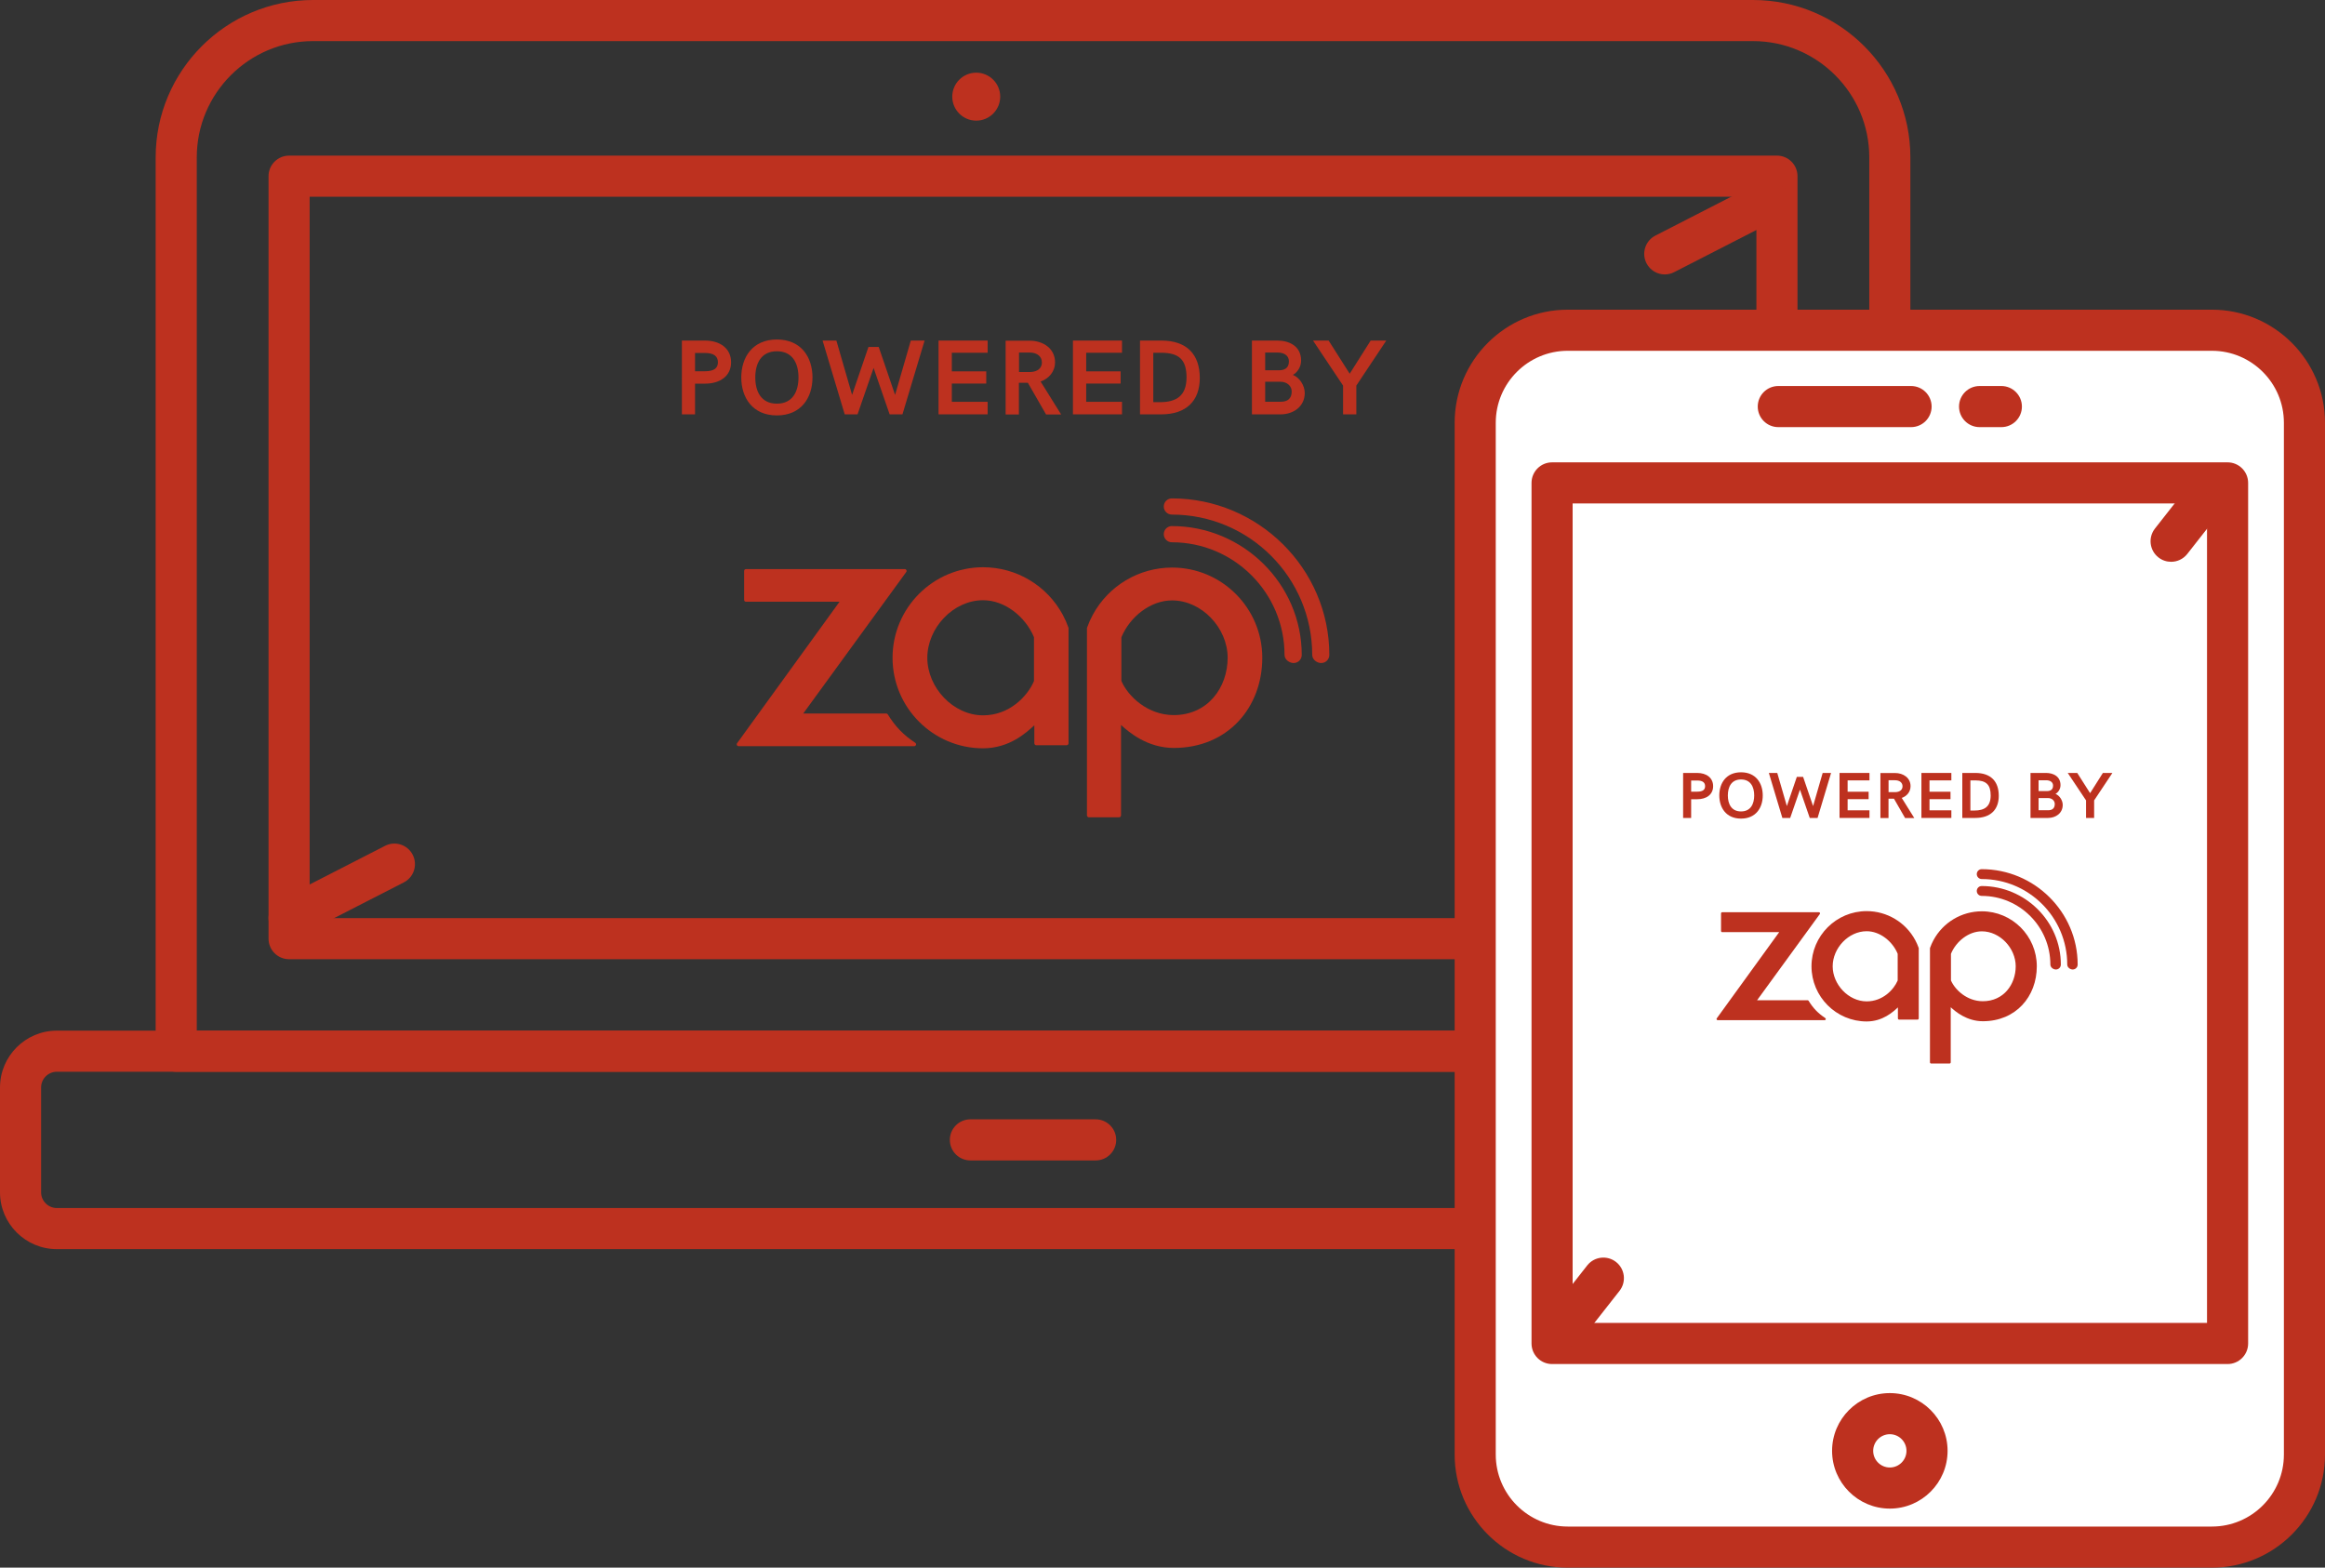
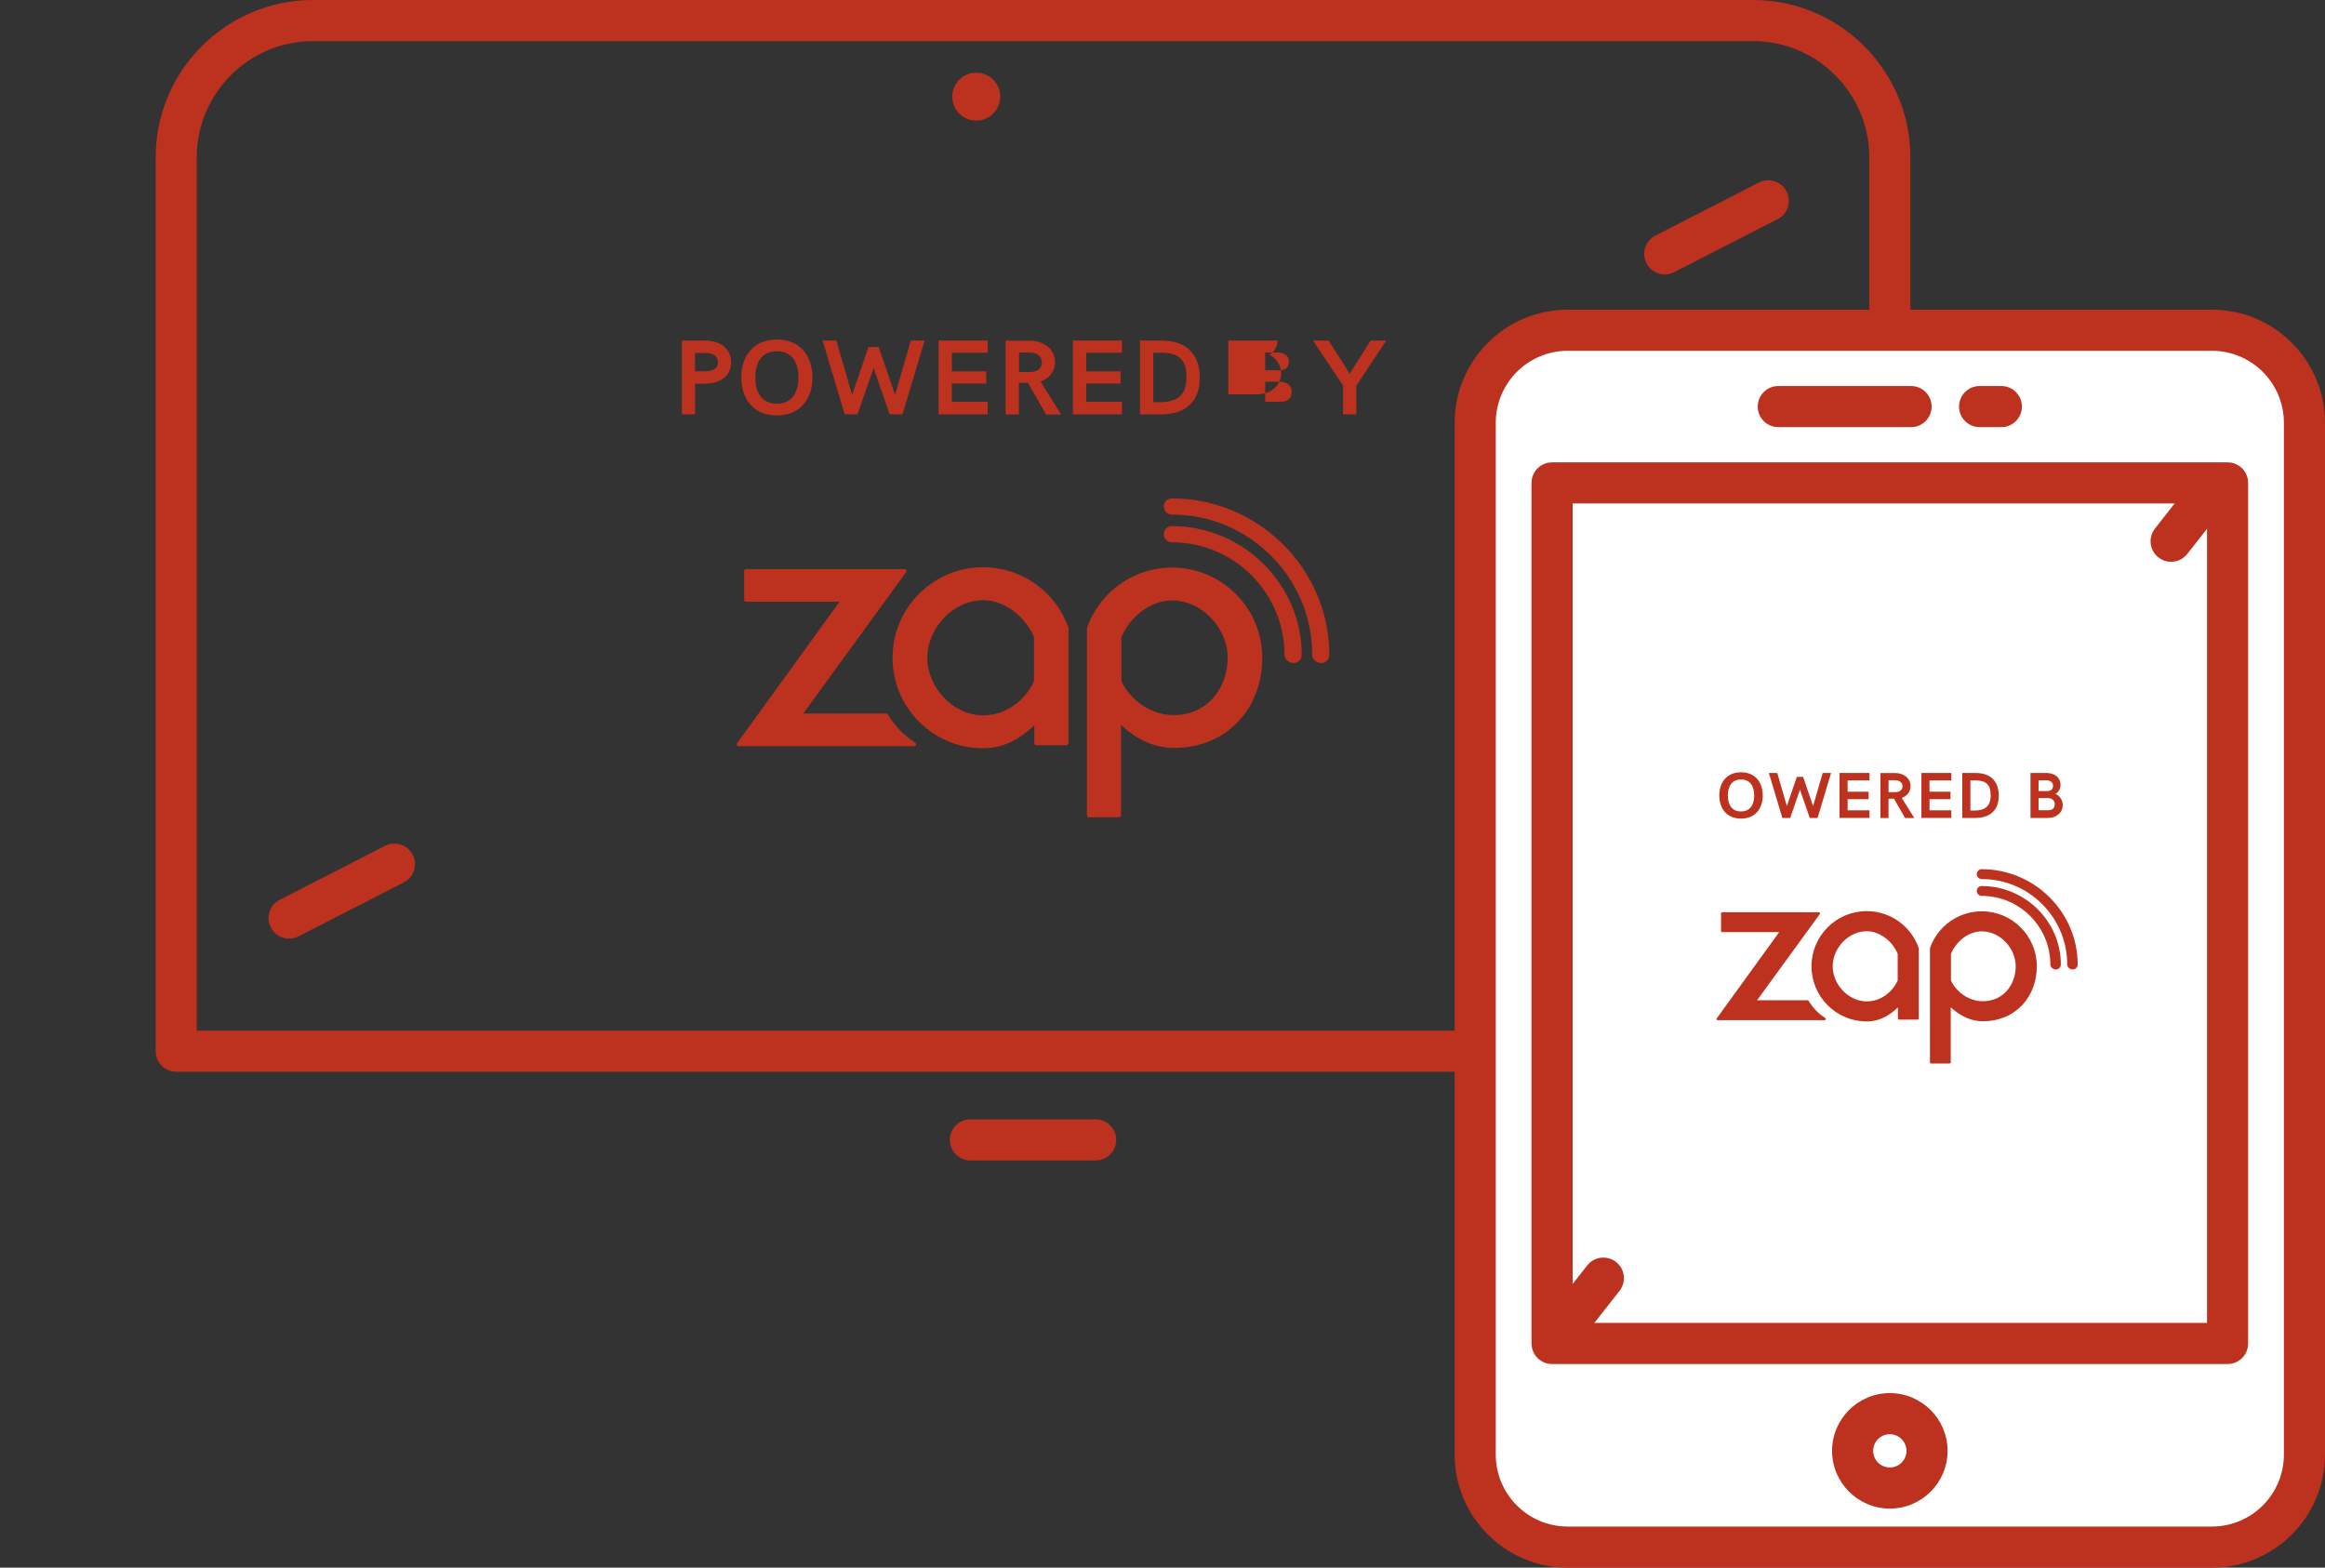
<svg xmlns="http://www.w3.org/2000/svg" version="1.1" id="Layer_1" x="0px" y="0px" width="512px" height="345.217px" viewBox="0 0 512 345.217" enableBackground="new 0 0 512 345.217" xml:space="preserve">
  <rect x="0" y="0" width="512" height="345.217" fill="#333333" stroke="none" />
  <g>
    <g>
      <g>
        <path fill="#BD311F" d="M416.169,236.011H38.805c-2.499,0-4.526-2.026-4.526-4.526V34.656C34.279,15.547,49.826,0,68.936,0     h317.102c19.11,0,34.656,15.547,34.656,34.656v196.829C420.694,233.985,418.669,236.011,416.169,236.011z M43.331,226.959     h368.312V34.656c0-14.119-11.486-25.604-25.604-25.604H68.936c-14.119,0-25.605,11.486-25.605,25.604V226.959z" />
      </g>
    </g>
    <g>
      <g>
-         <path fill="#BD311F" d="M442.458,275.074H12.517C5.615,275.074,0,269.459,0,262.557v-23.081c0-6.902,5.615-12.517,12.517-12.517     h429.941c6.902,0,12.517,5.615,12.517,12.517v23.081C454.975,269.459,449.36,275.074,442.458,275.074z M12.517,236.011     c-1.911,0-3.465,1.554-3.465,3.465v23.081c0,1.911,1.554,3.465,3.465,3.465h429.941c1.911,0,3.465-1.554,3.465-3.465v-23.081     c0-1.911-1.554-3.465-3.465-3.465H12.517z" />
-       </g>
-     </g>
-     <g>
-       <g>
-         <path fill="#BD311F" d="M391.311,211.232H63.662c-2.499,0-4.526-2.026-4.526-4.526V38.795c0-2.499,2.027-4.526,4.526-4.526     h327.649c2.5,0,4.526,2.027,4.526,4.526v167.911C395.837,209.206,393.811,211.232,391.311,211.232z M68.188,202.18h318.597     V43.321H68.188V202.18z" />
-       </g>
+         </g>
+     </g>
+     <g>
+       <g>
+         </g>
    </g>
    <g>
      <g>
        <circle fill="#BD311F" cx="214.982" cy="21.284" r="5.28" />
      </g>
    </g>
    <g>
      <g>
        <path fill="#BD311F" d="M241.277,255.543h-27.58c-2.5,0-4.526-2.026-4.526-4.526s2.026-4.526,4.526-4.526h27.58     c2.5,0,4.526,2.026,4.526,4.526S243.778,255.543,241.277,255.543z" />
      </g>
    </g>
    <g>
      <g>
        <path fill="#BD311F" d="M366.612,60.433c-1.646,0-3.231-0.899-4.032-2.463c-1.14-2.225-0.261-4.952,1.964-6.092l22.796-11.682     c2.225-1.139,4.953-0.26,6.092,1.964c1.14,2.225,0.261,4.952-1.964,6.092l-22.796,11.682     C368.011,60.272,367.305,60.433,366.612,60.433z" />
      </g>
    </g>
    <g>
      <g>
        <path fill="none" stroke="#BD311F" stroke-width="6" stroke-linecap="round" strokeLinejoin="round" strokeMiterlimit="10" d="     M346.823,48.555" />
      </g>
    </g>
    <g>
      <g>
        <path fill="#BD311F" d="M63.666,206.705c-1.644,0-3.23-0.9-4.032-2.463c-1.14-2.225-0.261-4.952,1.964-6.092l23.193-11.885     c2.225-1.142,4.951-0.259,6.092,1.964c1.14,2.225,0.261,4.952-1.964,6.092l-23.192,11.885     C65.066,206.544,64.361,206.705,63.666,206.705z" />
      </g>
    </g>
    <g>
      <g>
        <path fill="#FFFFFF" d="M507.475,320.314c0,11.254-9.123,20.377-20.377,20.377H345.241c-11.254,0-20.377-9.123-20.377-20.377     V93.099c0-11.254,9.123-20.377,20.377-20.377h141.856c11.254,0,20.377,9.123,20.377,20.377V320.314z" />
      </g>
      <g>
        <path fill="#BD311F" d="M487.097,345.217H345.241c-13.733,0-24.904-11.172-24.904-24.903V93.099     c0-13.732,11.172-24.903,24.904-24.903h141.856c13.731,0,24.903,11.171,24.903,24.903v227.216     C512,334.045,500.828,345.217,487.097,345.217z M345.241,77.247c-8.741,0-15.853,7.111-15.853,15.851v227.216     c0,8.741,7.112,15.851,15.853,15.851h141.856c8.741,0,15.851-7.11,15.851-15.851V93.099c0-8.74-7.11-15.851-15.851-15.851     H345.241z" />
      </g>
    </g>
    <g>
      <g>
        <path fill="#BD311F" d="M490.546,300.379H341.791c-2.5,0-4.526-2.026-4.526-4.526v-189.51c0-2.499,2.026-4.526,4.526-4.526     h148.755c2.5,0,4.526,2.027,4.526,4.526v189.51C495.072,298.353,493.046,300.379,490.546,300.379z M346.317,291.327H486.02     V110.869H346.317V291.327z" />
      </g>
    </g>
    <g>
      <g>
        <path fill="#BD311F" d="M416.169,332.212c-7.013,0-12.717-5.705-12.717-12.717s5.705-12.717,12.717-12.717     s12.717,5.705,12.717,12.717S423.181,332.212,416.169,332.212z M416.169,315.829c-2.021,0-3.666,1.644-3.666,3.666     c0,2.021,1.644,3.666,3.666,3.666c2.021,0,3.666-1.644,3.666-3.666C419.834,317.474,418.19,315.829,416.169,315.829z" />
      </g>
    </g>
    <g>
      <g>
        <g>
          <path fill="#BD311F" d="M420.846,94.058H391.61c-2.5,0-4.526-2.027-4.526-4.526c0-2.499,2.026-4.526,4.526-4.526h29.236      c2.5,0,4.526,2.027,4.526,4.526C425.372,92.032,423.346,94.058,420.846,94.058z" />
        </g>
      </g>
      <g>
        <g>
          <path fill="#BD311F" d="M440.728,94.058h-4.793c-2.5,0-4.526-2.027-4.526-4.526c0-2.499,2.026-4.526,4.526-4.526h4.793      c2.5,0,4.526,2.027,4.526,4.526C445.254,92.032,443.228,94.058,440.728,94.058z" />
        </g>
      </g>
    </g>
    <g>
      <g>
        <path fill="#BD311F" d="M344.82,296.518c-0.978,0-1.962-0.315-2.792-0.965c-1.965-1.544-2.309-4.389-0.766-6.356l8.262-10.527     c1.543-1.967,4.389-2.307,6.356-0.766c1.965,1.544,2.309,4.389,0.766,6.356l-8.262,10.527     C347.491,295.924,346.162,296.518,344.82,296.518z" />
      </g>
    </g>
    <g>
      <g>
        <path fill="#BD311F" d="M478.11,123.715c-0.978,0-1.962-0.315-2.792-0.966c-1.965-1.543-2.309-4.388-0.766-6.354l5.242-6.678     c1.544-1.968,4.387-2.309,6.356-0.766c1.965,1.543,2.309,4.388,0.766,6.354l-5.242,6.678     C480.781,123.121,479.452,123.715,478.11,123.715z" />
      </g>
    </g>
    <g>
      <g>
        <g>
          <g>
            <g>
              <path fill="#BD311F" d="M235.285,138.202c-0.345-0.975-0.763-1.919-1.242-2.806l-0.001-0.001        c-3.489-6.465-10.215-10.48-17.553-10.48c-10.992,0-19.936,8.943-19.936,19.936c0,10.992,8.943,19.936,19.936,19.936        c5.825,0,9.58-3.495,11.287-5.076v3.963c0,0.246,0.199,0.445,0.445,0.445h6.643c0.246,0,0.445-0.199,0.445-0.445v-25.322        C235.311,138.301,235.302,138.25,235.285,138.202z M204.21,144.851c0-6.571,5.709-12.675,12.28-12.675        c4.809,0,9.307,3.629,11.175,8.072c0.023,0.055,0.035,0.114,0.035,0.173v9.461c0,0.059-0.011,0.118-0.035,0.173        c-1.422,3.267-5.349,7.471-11.175,7.471C209.919,157.525,204.21,151.422,204.21,144.851z" />
            </g>
          </g>
        </g>
        <g>
          <g>
            <g>
              <path fill="#BD311F" d="M239.363,138.369v41.171c0,0.245,0.199,0.444,0.444,0.444h6.618c0.245,0,0.444-0.198,0.444-0.444        v-19.892c1.701,1.575,5.804,5.057,11.607,5.057c11.918,0,19.497-8.909,19.497-19.86c0-10.951-8.909-19.86-19.86-19.86        c-7.31,0-14.011,4-17.486,10.44l-0.001,0.001c-0.478,0.885-0.894,1.825-1.237,2.796        C239.371,138.268,239.363,138.319,239.363,138.369z M258.476,157.471c-5.803,0-10.078-4.188-11.495-7.443        c-0.024-0.054-0.035-0.113-0.035-0.172v-9.426c0-0.059,0.012-0.117,0.035-0.172c1.861-4.426,6.341-8.042,11.132-8.042        c6.546,0,12.235,6.081,12.235,12.627S265.989,157.471,258.476,157.471z" />
            </g>
          </g>
        </g>
        <g>
          <g>
            <g>
              <path fill="#BD311F" d="M195.5,157.314c-0.074-0.12-0.205-0.192-0.345-0.192h-18.269l22.68-31.156        c0.091-0.123,0.104-0.288,0.035-0.425c-0.069-0.137-0.21-0.223-0.363-0.223h-34.962c-0.225,0-0.407,0.182-0.407,0.407v6.379        c0,0.225,0.182,0.407,0.407,0.407h20.603l-22.563,31.156c-0.091,0.123-0.104,0.288-0.035,0.425        c0.069,0.137,0.21,0.223,0.363,0.223h38.679c0.179,0,0.338-0.118,0.39-0.289c0.052-0.172-0.015-0.357-0.164-0.456        C198.892,161.802,197.188,160.026,195.5,157.314z" />
            </g>
          </g>
        </g>
        <g>
          <g>
            <g>
              <path fill="#BD311F" d="M290.954,146.006c-0.985,0-1.984-0.798-1.984-1.783c0-17.041-13.864-30.905-30.906-30.905        c-0.984,0-1.783-0.798-1.783-1.783c0-0.984,0.798-1.783,1.783-1.783c19.008,0,34.673,15.463,34.673,34.471        C292.736,145.208,291.938,146.006,290.954,146.006z" />
            </g>
          </g>
        </g>
        <g>
          <g>
            <g>
              <path fill="#BD311F" d="M284.88,146.006c-0.984,0-2.007-0.798-2.007-1.783c0-13.679-11.129-24.808-24.809-24.808        c-0.984,0-1.783-0.798-1.783-1.783c0-0.985,0.798-1.783,1.783-1.783c15.646,0,28.599,12.729,28.599,28.374        C286.663,145.208,285.864,146.006,284.88,146.006z" />
            </g>
          </g>
        </g>
      </g>
      <g>
        <g>
          <path fill="#BD311F" d="M150.163,74.996h5.086c3.321,0,5.746,1.743,5.746,4.781c0,3.038-2.425,4.709-5.746,4.709h-2.189v6.759      h-2.896V74.996z M155.249,81.754c2.002,0,2.849-0.682,2.849-1.977c0-1.296-0.871-2.049-2.849-2.049h-2.189v4.026H155.249z" />
        </g>
        <g>
          <path fill="#BD311F" d="M163.239,83.12c0-4.427,2.474-8.359,7.842-8.359c5.369,0,7.842,3.932,7.842,8.359      s-2.474,8.361-7.842,8.361C165.712,91.481,163.239,87.547,163.239,83.12z M175.838,83.12c0-3.061-1.271-5.769-4.757-5.769      c-3.486,0-4.757,2.708-4.757,5.769s1.271,5.771,4.757,5.771C174.567,88.891,175.838,86.181,175.838,83.12z" />
        </g>
        <g>
          <path fill="#BD311F" d="M181.145,74.996h3.038l3.461,11.963l3.604-10.55h2.26l3.604,10.55l3.462-11.963h3.038l-4.875,16.249      h-2.826l-3.533-10.22l-3.531,10.22h-2.827L181.145,74.996z" />
        </g>
        <g>
          <path fill="#BD311F" d="M206.683,74.996h10.81v2.684h-7.889v4.097h7.583v2.686h-7.583v4.026h7.889v2.755h-10.81V74.996z" />
        </g>
        <g>
          <path fill="#BD311F" d="M221.456,75.02h5.252c3.038,0,5.628,1.743,5.628,4.757c0,2.048-1.342,3.602-3.179,4.239l4.522,7.253      h-3.321l-4.003-6.97h-1.979v6.97h-2.92V75.02z M226.966,81.919c1.554-0.071,2.474-0.871,2.474-2.095      c0-1.32-1.037-2.191-2.708-2.191h-2.332v4.286H226.966z" />
        </g>
        <g>
          <path fill="#BD311F" d="M236.276,74.996h10.808v2.684h-7.888v4.097h7.583v2.686h-7.583v4.026h7.888v2.755h-10.808V74.996z" />
        </g>
        <g>
          <path fill="#BD311F" d="M251.048,74.996h4.709c5.535,0,8.455,2.991,8.455,8.242c0,5.064-3.014,8.007-8.479,8.007h-4.685V74.996z       M255.452,88.561c3.579,0,5.84-1.389,5.84-5.441c0-3.838-1.578-5.439-5.582-5.439h-1.741v10.88H255.452z" />
        </g>
        <g>
-           <path fill="#BD311F" d="M275.692,74.996h5.628c2.472,0,5.204,1.154,5.204,4.404c0,1.484-0.894,2.661-1.812,3.156      c1.484,0.588,2.614,2.354,2.614,3.979c0,3.014-2.543,4.71-5.299,4.71h-6.334V74.996z M281.603,81.542      c1.13,0,2.236-0.376,2.236-1.977c0-1.271-1.083-1.931-2.472-1.931h-2.755v3.909H281.603z M282.073,88.467      c1.507,0,2.379-0.731,2.379-2.261c0-1.154-0.966-2.142-2.497-2.142h-3.343v4.404H282.073z" />
+           <path fill="#BD311F" d="M275.692,74.996h5.628c0,1.484-0.894,2.661-1.812,3.156      c1.484,0.588,2.614,2.354,2.614,3.979c0,3.014-2.543,4.71-5.299,4.71h-6.334V74.996z M281.603,81.542      c1.13,0,2.236-0.376,2.236-1.977c0-1.271-1.083-1.931-2.472-1.931h-2.755v3.909H281.603z M282.073,88.467      c1.507,0,2.379-0.731,2.379-2.261c0-1.154-0.966-2.142-2.497-2.142h-3.343v4.404H282.073z" />
        </g>
        <g>
          <path fill="#BD311F" d="M295.763,84.91l-6.618-9.914h3.439l4.639,7.3l4.616-7.3h3.437l-6.593,9.914v6.335h-2.92V84.91z" />
        </g>
      </g>
    </g>
    <g>
      <g>
        <g>
          <g>
            <g>
              <path fill="#BD311F" d="M422.521,208.738c-0.21-0.594-0.465-1.169-0.757-1.71l0,0c-2.126-3.94-6.225-6.387-10.697-6.387        c-6.699,0-12.149,5.45-12.149,12.149s5.45,12.149,12.149,12.149c3.55,0,5.838-2.13,6.879-3.093v2.415        c0,0.15,0.121,0.271,0.271,0.271h4.049c0.15,0,0.271-0.121,0.271-0.271v-15.432        C422.537,208.798,422.532,208.767,422.521,208.738z M403.584,212.79c0-4.004,3.479-7.724,7.483-7.724        c2.931,0,5.672,2.211,6.81,4.919c0.014,0.033,0.021,0.069,0.021,0.105v5.766c0,0.036-0.007,0.072-0.021,0.105        c-0.867,1.991-3.26,4.553-6.81,4.553C407.063,220.514,403.584,216.794,403.584,212.79z" />
            </g>
          </g>
        </g>
        <g>
          <g>
            <g>
              <path fill="#BD311F" d="M425.006,208.839v25.09c0,0.15,0.121,0.27,0.27,0.27h4.033c0.149,0,0.27-0.121,0.27-0.27v-12.123        c1.037,0.96,3.537,3.082,7.074,3.082c7.263,0,11.882-5.429,11.882-12.103c0-6.673-5.43-12.103-12.103-12.103        c-4.455,0-8.538,2.438-10.657,6.362l0,0c-0.291,0.539-0.545,1.112-0.754,1.704        C425.011,208.778,425.006,208.809,425.006,208.839z M436.654,220.481c-3.536,0-6.142-2.552-7.005-4.536        c-0.014-0.033-0.021-0.069-0.021-0.105v-5.744c0-0.036,0.007-0.072,0.021-0.105c1.134-2.697,3.865-4.901,6.784-4.901        c3.989,0,7.456,3.706,7.456,7.695C443.889,216.775,441.233,220.481,436.654,220.481z" />
            </g>
          </g>
        </g>
        <g>
          <g>
            <g>
              <path fill="#BD311F" d="M398.276,220.385c-0.045-0.073-0.125-0.117-0.211-0.117h-11.133l13.822-18.987        c0.055-0.075,0.063-0.175,0.021-0.259c-0.042-0.083-0.128-0.136-0.221-0.136h-21.307c-0.137,0-0.248,0.111-0.248,0.248v3.888        c0,0.137,0.111,0.248,0.248,0.248h12.556l-13.75,18.987c-0.055,0.075-0.064,0.175-0.021,0.259        c0.042,0.083,0.128,0.136,0.221,0.136h23.572c0.109,0,0.206-0.072,0.237-0.176c0.032-0.105-0.009-0.218-0.1-0.278        C400.343,223.12,399.304,222.038,398.276,220.385z" />
            </g>
          </g>
        </g>
        <g>
          <g>
            <g>
              <path fill="#BD311F" d="M456.447,213.494c-0.6,0-1.209-0.486-1.209-1.086c0-10.385-8.449-18.834-18.835-18.834        c-0.6,0-1.086-0.486-1.086-1.086c0-0.6,0.486-1.086,1.086-1.086c11.583,0,21.13,9.423,21.13,21.007        C457.533,213.007,457.046,213.494,456.447,213.494z" />
            </g>
          </g>
        </g>
        <g>
          <g>
            <g>
              <path fill="#BD311F" d="M452.745,213.494c-0.6,0-1.223-0.486-1.223-1.086c0-8.336-6.782-15.119-15.119-15.119        c-0.6,0-1.086-0.486-1.086-1.086c0-0.6,0.486-1.086,1.086-1.086c9.535,0,17.429,7.757,17.429,17.291        C453.831,213.007,453.345,213.494,452.745,213.494z" />
            </g>
          </g>
        </g>
      </g>
      <g>
        <g>
-           <path fill="#BD311F" d="M370.648,170.212h3.103c2.024,0,3.505,1.062,3.505,2.916c0,1.852-1.481,2.873-3.505,2.873h-1.336v4.122      h-1.766V170.212z M373.751,174.334c1.22,0,1.737-0.417,1.737-1.207c0-0.791-0.53-1.251-1.737-1.251h-1.336v2.457H373.751z" />
-         </g>
+           </g>
        <g>
          <path fill="#BD311F" d="M378.616,175.167c0-2.701,1.509-5.099,4.784-5.099s4.784,2.399,4.784,5.099s-1.509,5.1-4.784,5.1      S378.616,177.867,378.616,175.167z M386.301,175.167c0-1.867-0.775-3.52-2.901-3.52c-2.126,0-2.902,1.653-2.902,3.52      c0,1.868,0.776,3.52,2.902,3.52C385.526,178.686,386.301,177.035,386.301,175.167z" />
        </g>
        <g>
          <path fill="#BD311F" d="M389.529,170.212h1.852l2.113,7.296l2.197-6.435h1.379l2.198,6.435l2.111-7.296h1.853l-2.973,9.91      h-1.724l-2.155-6.233l-2.154,6.233h-1.724L389.529,170.212z" />
        </g>
        <g>
          <path fill="#BD311F" d="M405.092,170.212h6.593v1.637h-4.812v2.5h4.626v1.637h-4.626v2.456h4.812v1.68h-6.593V170.212z" />
        </g>
        <g>
          <path fill="#BD311F" d="M414.096,170.225h3.203c1.853,0,3.433,1.064,3.433,2.902c0,1.249-0.819,2.197-1.939,2.586l2.758,4.424      h-2.026l-2.441-4.251h-1.207v4.251h-1.781V170.225z M417.456,174.434c0.949-0.043,1.509-0.532,1.509-1.279      c0-0.804-0.632-1.335-1.652-1.335h-1.423v2.614H417.456z" />
        </g>
        <g>
          <path fill="#BD311F" d="M423.125,170.212h6.593v1.637h-4.812v2.5h4.626v1.637h-4.626v2.456h4.812v1.68h-6.593V170.212z" />
        </g>
        <g>
          <path fill="#BD311F" d="M432.129,170.212h2.873c3.375,0,5.156,1.824,5.156,5.027c0,3.088-1.839,4.883-5.171,4.883h-2.858      V170.212z M434.814,178.486c2.183,0,3.562-0.849,3.562-3.319c0-2.341-0.962-3.318-3.405-3.318h-1.062v6.637H434.814z" />
        </g>
        <g>
          <path fill="#BD311F" d="M447.147,170.212h3.433c1.509,0,3.175,0.703,3.175,2.686c0,0.905-0.547,1.622-1.106,1.924      c0.905,0.359,1.594,1.436,1.594,2.428c0,1.839-1.551,2.872-3.232,2.872h-3.863V170.212z M450.752,174.205      c0.689,0,1.364-0.23,1.364-1.207c0-0.776-0.66-1.177-1.509-1.177h-1.68v2.384H450.752z M451.04,178.427      c0.919,0,1.451-0.445,1.451-1.379c0-0.703-0.589-1.307-1.523-1.307h-2.039v2.686H451.04z" />
        </g>
        <g>
-           <path fill="#BD311F" d="M459.38,176.258l-4.035-6.046h2.096l2.83,4.452l2.815-4.452h2.096l-4.022,6.046v3.864h-1.781V176.258z" />
-         </g>
+           </g>
      </g>
    </g>
  </g>
  <g>
</g>
  <g>
</g>
  <g>
</g>
  <g>
</g>
  <g>
</g>
  <g>
</g>
</svg>